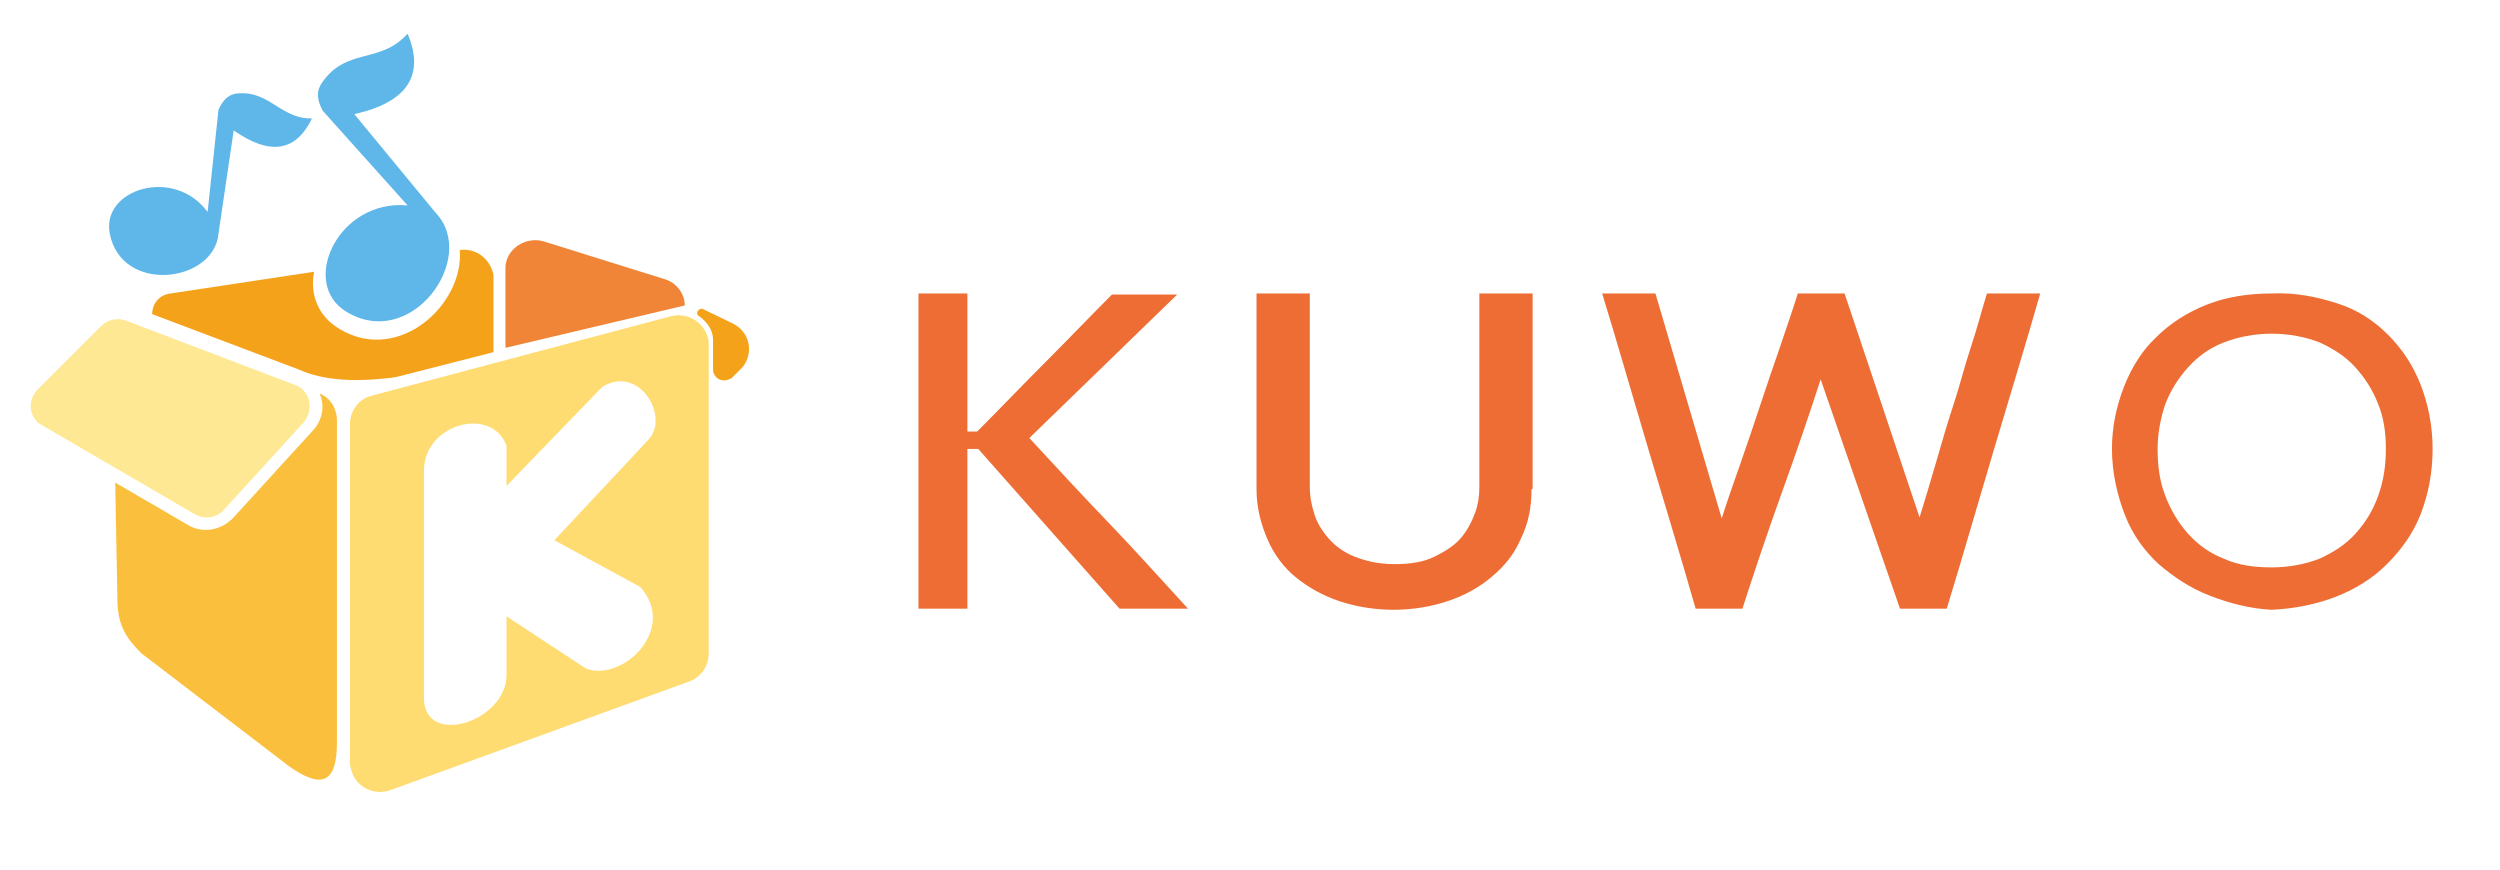
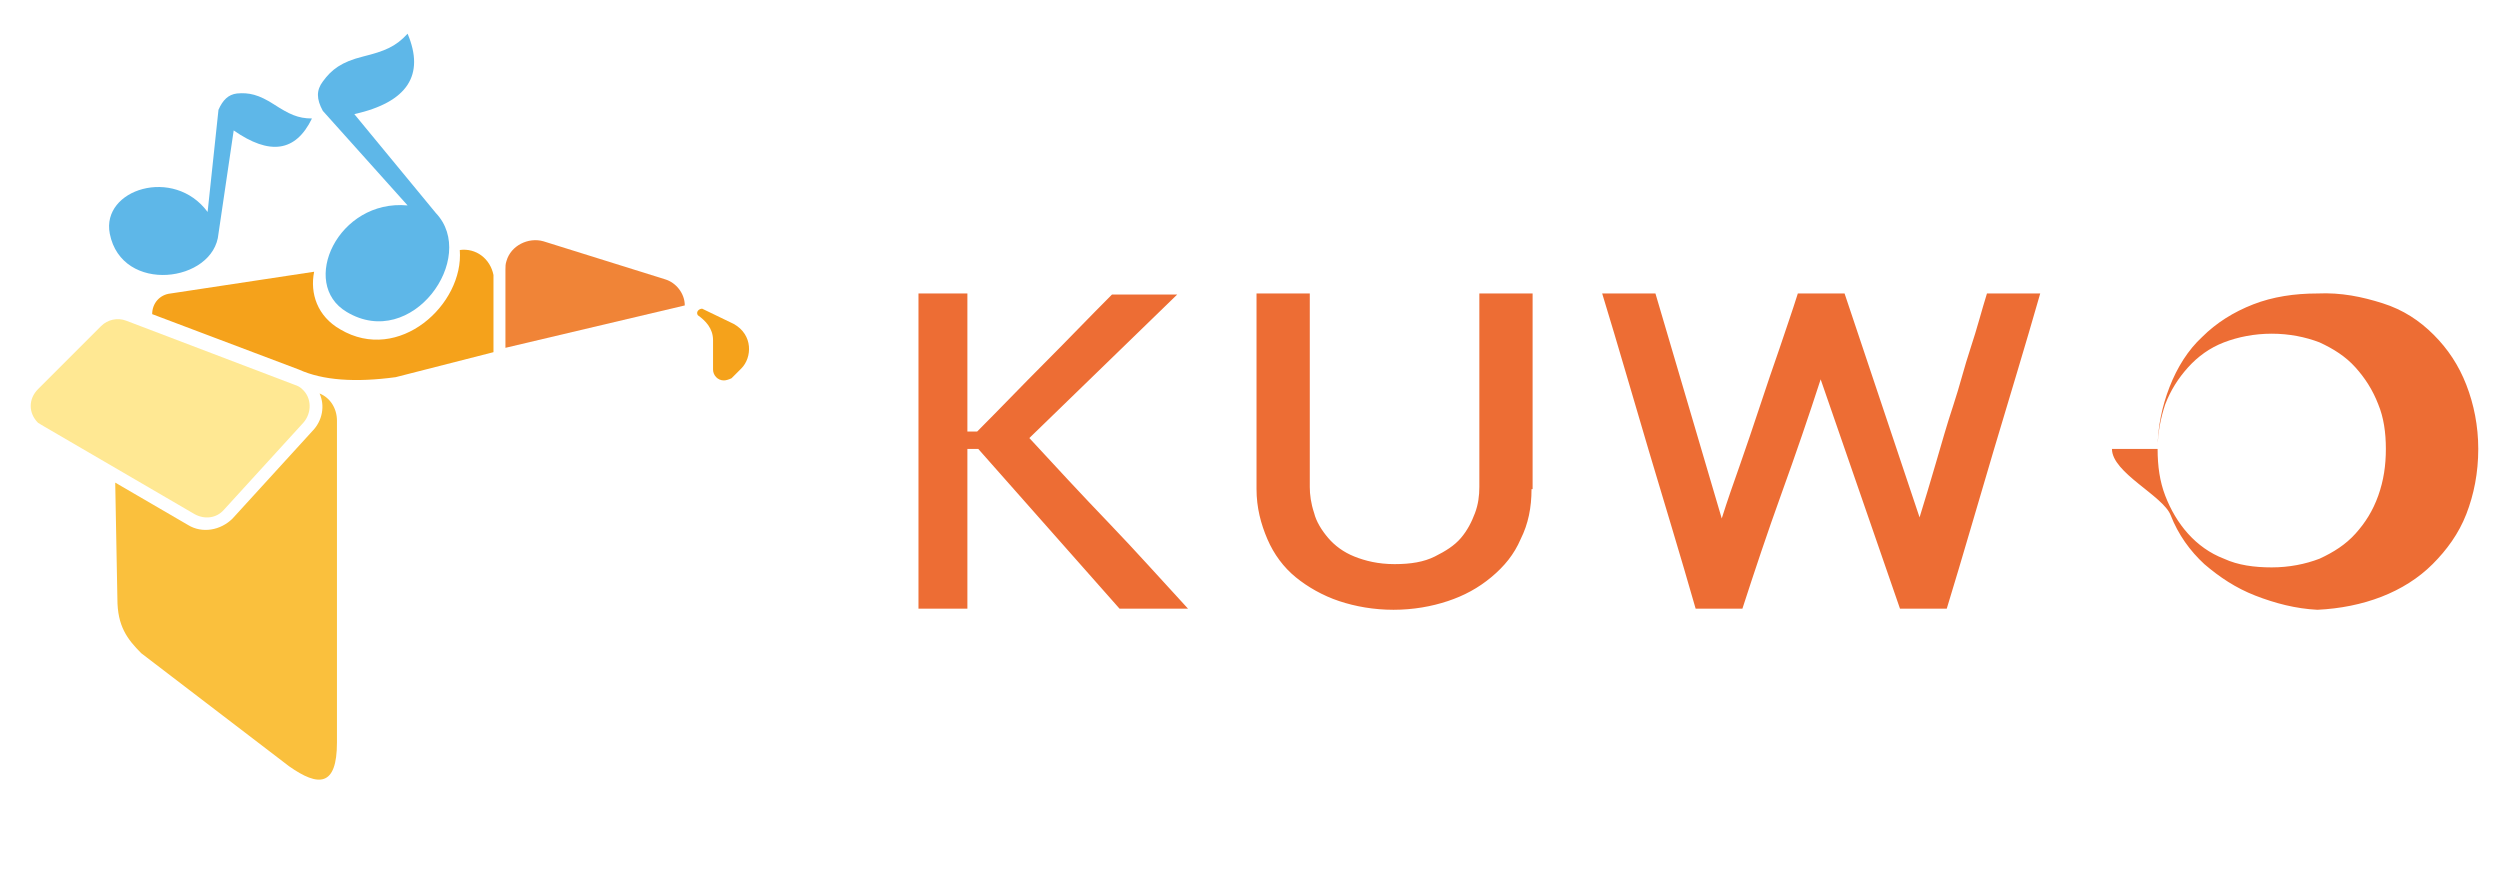
<svg xmlns="http://www.w3.org/2000/svg" id="Layer_1" x="0px" y="0px" viewBox="0 0 230 80" style="enable-background:new 0 0 230 80;" xml:space="preserve">
  <style type="text/css">
	.st0{fill-rule:evenodd;clip-rule:evenodd;fill:#FAC03D;}
	.st1{fill:#FFE893;}
	.st2{fill-rule:evenodd;clip-rule:evenodd;fill:url(#Combined-Shape_1_);}
	.st3{fill-rule:evenodd;clip-rule:evenodd;fill:#F5A21B;}
	.st4{fill-rule:evenodd;clip-rule:evenodd;fill:#F08437;}
	.st5{fill-rule:evenodd;clip-rule:evenodd;fill:#5EB7E8;}
	.st6{fill-rule:evenodd;clip-rule:evenodd;fill:#ED6D34;}
</style>
  <desc>Created with Sketch.</desc>
  <g id="kuwo">
    <g id="Kuwo" transform="translate(2, 3)">
      <path id="Shape" class="st0" d="M27.4,33.2c1,0.4,1.6,1.4,1.6,2.5v29.6c0,4.1-1.7,4.1-4.4,2.2L11,57.1c-1.3-1.3-2.2-2.5-2.2-5    L8.6,41.4l6.7,3.9c1.3,0.8,3,0.5,4.1-0.6l7.3-8C27.7,35.7,27.9,34.3,27.4,33.2z" />
      <path id="Path" class="st1" d="M25.1,32.4L9.6,26.5c-0.8-0.3-1.7-0.1-2.3,0.5l-5.8,5.8c-0.9,0.9-0.9,2.2,0,3.1    C1.7,36,1.8,36.1,2,36.2l13.9,8.1c0.9,0.5,2,0.4,2.7-0.4l7.3-8c0.8-0.9,0.8-2.3-0.1-3.1C25.6,32.6,25.4,32.5,25.1,32.4z" />
      <linearGradient id="Combined-Shape_1_" gradientUnits="userSpaceOnUse" x1="30.205" y1="47.947" x2="63.156" y2="47.947">
        <stop offset="0" style="stop-color:#FEDC72" />
        <stop offset="1" style="stop-color:#FEDC72" />
      </linearGradient>
-       <path id="Combined-Shape" class="st2" d="M32.2,33.4l27.5-7.3c1.5-0.4,3,0.5,3.4,1.9c0.1,0.2,0.1,0.5,0.1,0.7v28.4    c0,1.2-0.7,2.2-1.8,2.6l-27.5,10c-1.4,0.5-3-0.2-3.5-1.6c-0.1-0.3-0.2-0.6-0.2-0.9V36C30.2,34.8,31,33.7,32.2,33.4z M37,40.3v20.9    c0,4.6,7.6,2.2,7.6-2.1v-5.4l7.3,4.8c3.3,1.3,8.5-3.6,5-7.5L49,46.7l8.7-9.3c1.9-2.1-0.9-6.9-4.3-4.8l-8.8,9.1V38    C43.2,34.3,37,36,37,40.3z" />
      <path id="Rectangle" class="st3" d="M64.6,32c-0.6,0-1-0.5-1-1v-2.7c0-1.1-0.7-1.8-1.4-2.3c-0.2-0.3,0.1-0.6,0.4-0.6l2.9,1.4    c1.8,1,1.7,3.1,0.7,4.1l-0.9,0.9C65.1,31.9,64.8,32,64.6,32z" />
      <path id="Rectangle_1_" class="st4" d="M59.2,22.7L48,19.2c-1.4-0.4-3,0.4-3.4,1.8c-0.1,0.3-0.1,0.5-0.1,0.8v7.2L61,25.1l0,0    C61,24,60.2,23,59.2,22.7z" />
      <path id="Shape_1_" class="st3" d="M26.9,22c-0.4,2,0.3,4.1,2.4,5.3c5.4,3.2,11.4-2.3,11-7.3c1.5-0.2,2.8,0.8,3.1,2.3    c0,0.1,0,0.3,0,0.4v6.7l-9,2.3c-3.7,0.5-6.7,0.3-8.9-0.7L12,25.9c0-1,0.7-1.8,1.7-1.9L26.9,22z" />
      <path id="Path_1_" class="st5" d="M27.7,7.2l7.8,8.7c-6.4-0.6-10,7.2-5.6,9.8c6,3.6,12.1-5,8.2-9.1l-7.5-9.1    c4.9-1.1,6.5-3.6,4.9-7.4c-1.1,1.2-2.1,1.6-4.1,2.1s-2.9,1.2-3.7,2.3C27.1,5.3,27.1,6.1,27.7,7.2z" />
      <path id="Path_2_" class="st5" d="M18.1,7.1l-1,9.4c-3.1-4.2-9.8-2.1-9,2c1.1,5.6,9.6,4.5,10,0l1.4-9.5c3.3,2.3,5.7,2,7.2-1.1    c-1.3,0-2.1-0.4-3.5-1.3c-1.4-0.9-2.3-1.1-3.4-1C19,5.7,18.5,6.2,18.1,7.1z" />
-       <path id="KUWO" class="st6" d="M82.5,24H87v12.7h0.9c2.1-2.1,4.1-4.2,6.2-6.3c2.1-2.1,4.1-4.2,6.2-6.3h6L92.7,37.3    c2.4,2.6,4.8,5.2,7.3,7.8c2.5,2.6,4.9,5.3,7.3,7.9h-6.3l-13-14.7H87V53h-4.5V24z M138.9,42c0,1.7-0.3,3.2-1,4.6    c-0.6,1.4-1.5,2.5-2.7,3.5s-2.5,1.7-4,2.2s-3.2,0.8-5,0.8s-3.5-0.3-5-0.8c-1.5-0.5-2.9-1.3-4-2.2s-2-2.1-2.6-3.5    c-0.6-1.4-1-2.9-1-4.6V24h4.9v17.8c0,0.7,0.1,1.5,0.4,2.4c0.2,0.8,0.7,1.6,1.3,2.3c0.6,0.7,1.4,1.3,2.4,1.7s2.2,0.7,3.7,0.7    c1.5,0,2.7-0.2,3.7-0.7c1-0.5,1.8-1,2.4-1.7c0.6-0.7,1-1.5,1.3-2.3c0.3-0.8,0.4-1.6,0.4-2.4V24h4.9V42z M167.7,24l6.9,20.6    c0.5-1.6,1-3.3,1.5-5c0.5-1.7,1-3.5,1.6-5.3s1-3.5,1.6-5.3s1-3.4,1.5-5h4.9c-1.4,4.9-2.9,9.8-4.3,14.5c-1.4,4.7-2.8,9.6-4.3,14.5    h-4.3l-7.3-21.1c-1.1,3.4-2.3,6.9-3.6,10.5c-1.3,3.6-2.5,7.2-3.6,10.6H154c-1.4-4.9-2.9-9.8-4.3-14.5s-2.8-9.6-4.3-14.5h4.9    l6.1,20.7c0.5-1.6,1.1-3.3,1.7-5c0.6-1.7,1.2-3.5,1.8-5.3c0.6-1.8,1.2-3.6,1.8-5.3c0.6-1.8,1.2-3.5,1.7-5.1H167.7z M196.5,38.3    c0,1.6,0.2,3,0.7,4.3s1.2,2.5,2.1,3.5s2,1.8,3.3,2.3c1.3,0.6,2.8,0.8,4.4,0.8c1.6,0,3.1-0.3,4.4-0.8c1.3-0.6,2.4-1.3,3.3-2.3    s1.6-2.1,2.1-3.5s0.7-2.8,0.7-4.3c0-1.5-0.2-2.9-0.7-4.1c-0.5-1.3-1.2-2.4-2.1-3.4s-2-1.7-3.3-2.3c-1.3-0.5-2.8-0.8-4.4-0.8    c-1.6,0-3.1,0.3-4.4,0.8c-1.3,0.5-2.4,1.3-3.3,2.3s-1.6,2.1-2.1,3.4C196.8,35.4,196.5,36.8,196.5,38.3z M192.3,38.3    c0-2,0.4-3.9,1.1-5.7c0.7-1.8,1.7-3.4,3-4.6c1.3-1.3,2.9-2.3,4.7-3s3.8-1,5.9-1c2.2-0.1,4.1,0.3,6,0.9s3.4,1.6,4.7,2.9    s2.3,2.8,3,4.6c0.7,1.8,1.1,3.8,1.1,5.9c0,2.2-0.4,4.2-1.1,6c-0.7,1.8-1.8,3.3-3.1,4.6c-1.3,1.3-2.9,2.3-4.7,3    c-1.8,0.7-3.8,1.1-5.9,1.2c-2-0.1-3.9-0.6-5.7-1.3c-1.8-0.7-3.3-1.7-4.7-2.9c-1.3-1.2-2.4-2.7-3.1-4.5S192.3,40.5,192.3,38.3z" />
+       <path id="KUWO" class="st6" d="M82.5,24H87v12.7h0.9c2.1-2.1,4.1-4.2,6.2-6.3c2.1-2.1,4.1-4.2,6.2-6.3h6L92.7,37.3    c2.4,2.6,4.8,5.2,7.3,7.8c2.5,2.6,4.9,5.3,7.3,7.9h-6.3l-13-14.7H87V53h-4.5V24z M138.9,42c0,1.7-0.3,3.2-1,4.6    c-0.6,1.4-1.5,2.5-2.7,3.5s-2.5,1.7-4,2.2s-3.2,0.8-5,0.8s-3.5-0.3-5-0.8c-1.5-0.5-2.9-1.3-4-2.2s-2-2.1-2.6-3.5    c-0.6-1.4-1-2.9-1-4.6V24h4.9v17.8c0,0.7,0.1,1.5,0.4,2.4c0.2,0.8,0.7,1.6,1.3,2.3c0.6,0.7,1.4,1.3,2.4,1.7s2.2,0.7,3.7,0.7    c1.5,0,2.7-0.2,3.7-0.7c1-0.5,1.8-1,2.4-1.7c0.6-0.7,1-1.5,1.3-2.3c0.3-0.8,0.4-1.6,0.4-2.4V24h4.9V42z M167.7,24l6.9,20.6    c0.5-1.6,1-3.3,1.5-5c0.5-1.7,1-3.5,1.6-5.3s1-3.5,1.6-5.3s1-3.4,1.5-5h4.9c-1.4,4.9-2.9,9.8-4.3,14.5c-1.4,4.7-2.8,9.6-4.3,14.5    h-4.3l-7.3-21.1c-1.1,3.4-2.3,6.9-3.6,10.5c-1.3,3.6-2.5,7.2-3.6,10.6H154c-1.4-4.9-2.9-9.8-4.3-14.5s-2.8-9.6-4.3-14.5h4.9    l6.1,20.7c0.5-1.6,1.1-3.3,1.7-5c0.6-1.7,1.2-3.5,1.8-5.3c0.6-1.8,1.2-3.6,1.8-5.3c0.6-1.8,1.2-3.5,1.7-5.1H167.7z M196.5,38.3    c0,1.6,0.2,3,0.7,4.3s1.2,2.5,2.1,3.5s2,1.8,3.3,2.3c1.3,0.6,2.8,0.8,4.4,0.8c1.6,0,3.1-0.3,4.4-0.8c1.3-0.6,2.4-1.3,3.3-2.3    s1.6-2.1,2.1-3.5s0.7-2.8,0.7-4.3c0-1.5-0.2-2.9-0.7-4.1c-0.5-1.3-1.2-2.4-2.1-3.4s-2-1.7-3.3-2.3c-1.3-0.5-2.8-0.8-4.4-0.8    c-1.6,0-3.1,0.3-4.4,0.8c-1.3,0.5-2.4,1.3-3.3,2.3s-1.6,2.1-2.1,3.4C196.8,35.4,196.5,36.8,196.5,38.3z c0-2,0.4-3.9,1.1-5.7c0.7-1.8,1.7-3.4,3-4.6c1.3-1.3,2.9-2.3,4.7-3s3.8-1,5.9-1c2.2-0.1,4.1,0.3,6,0.9s3.4,1.6,4.7,2.9    s2.3,2.8,3,4.6c0.7,1.8,1.1,3.8,1.1,5.9c0,2.2-0.4,4.2-1.1,6c-0.7,1.8-1.8,3.3-3.1,4.6c-1.3,1.3-2.9,2.3-4.7,3    c-1.8,0.7-3.8,1.1-5.9,1.2c-2-0.1-3.9-0.6-5.7-1.3c-1.8-0.7-3.3-1.7-4.7-2.9c-1.3-1.2-2.4-2.7-3.1-4.5S192.3,40.5,192.3,38.3z" />
    </g>
  </g>
</svg>